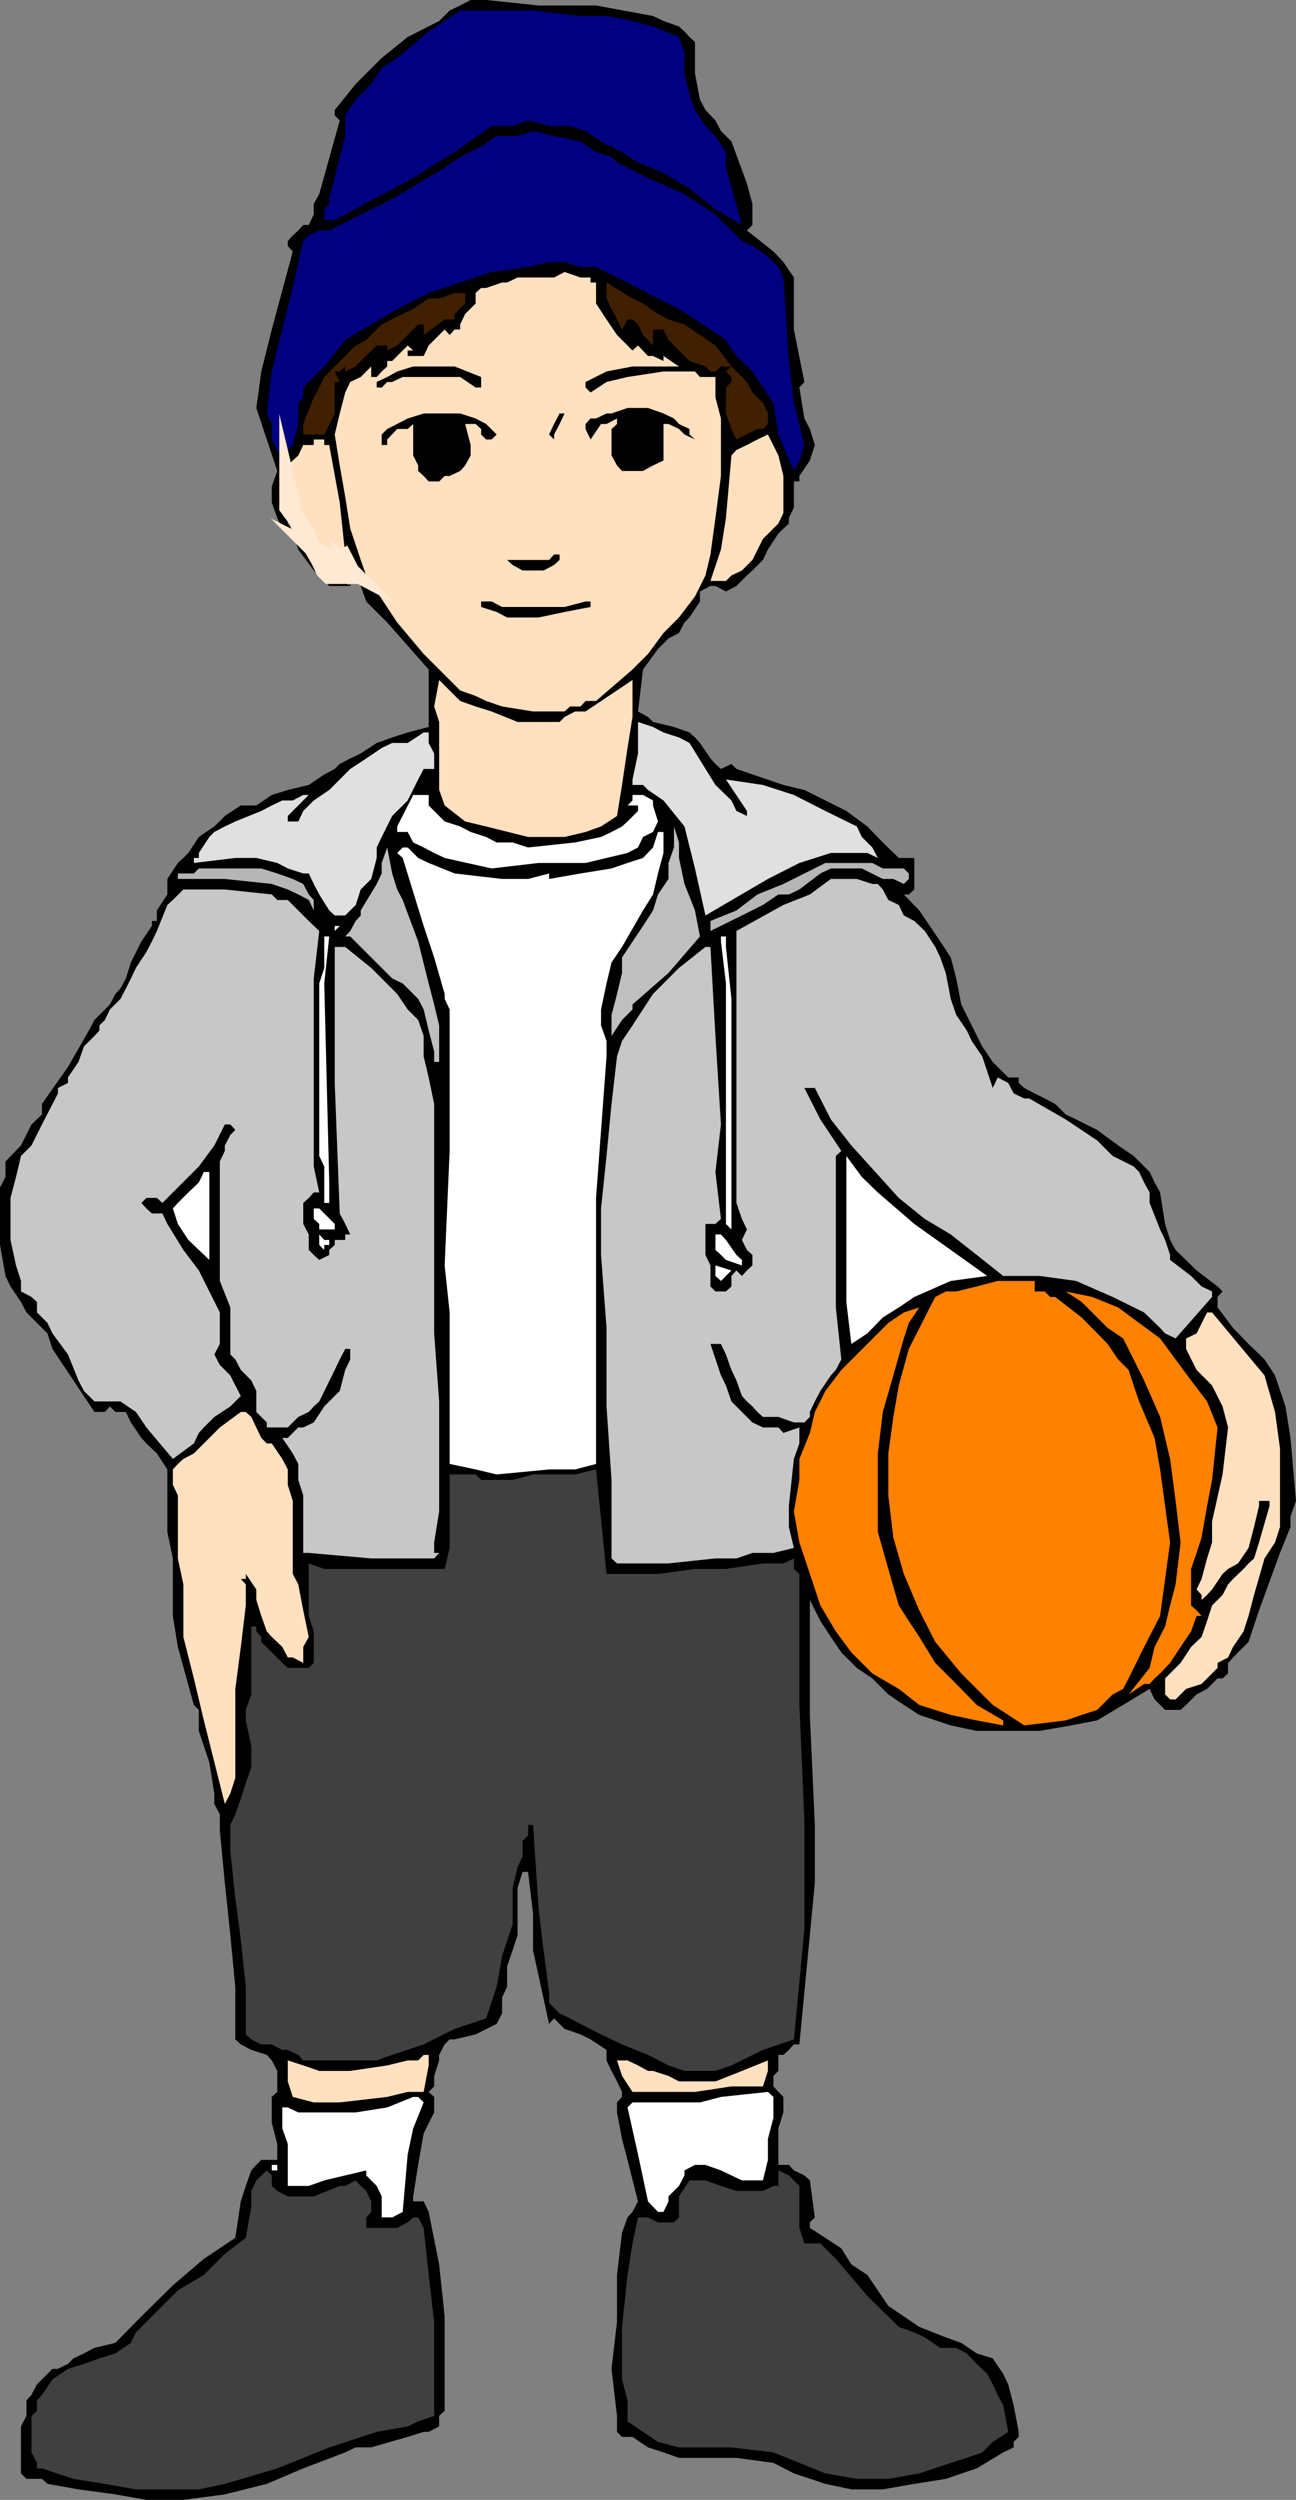
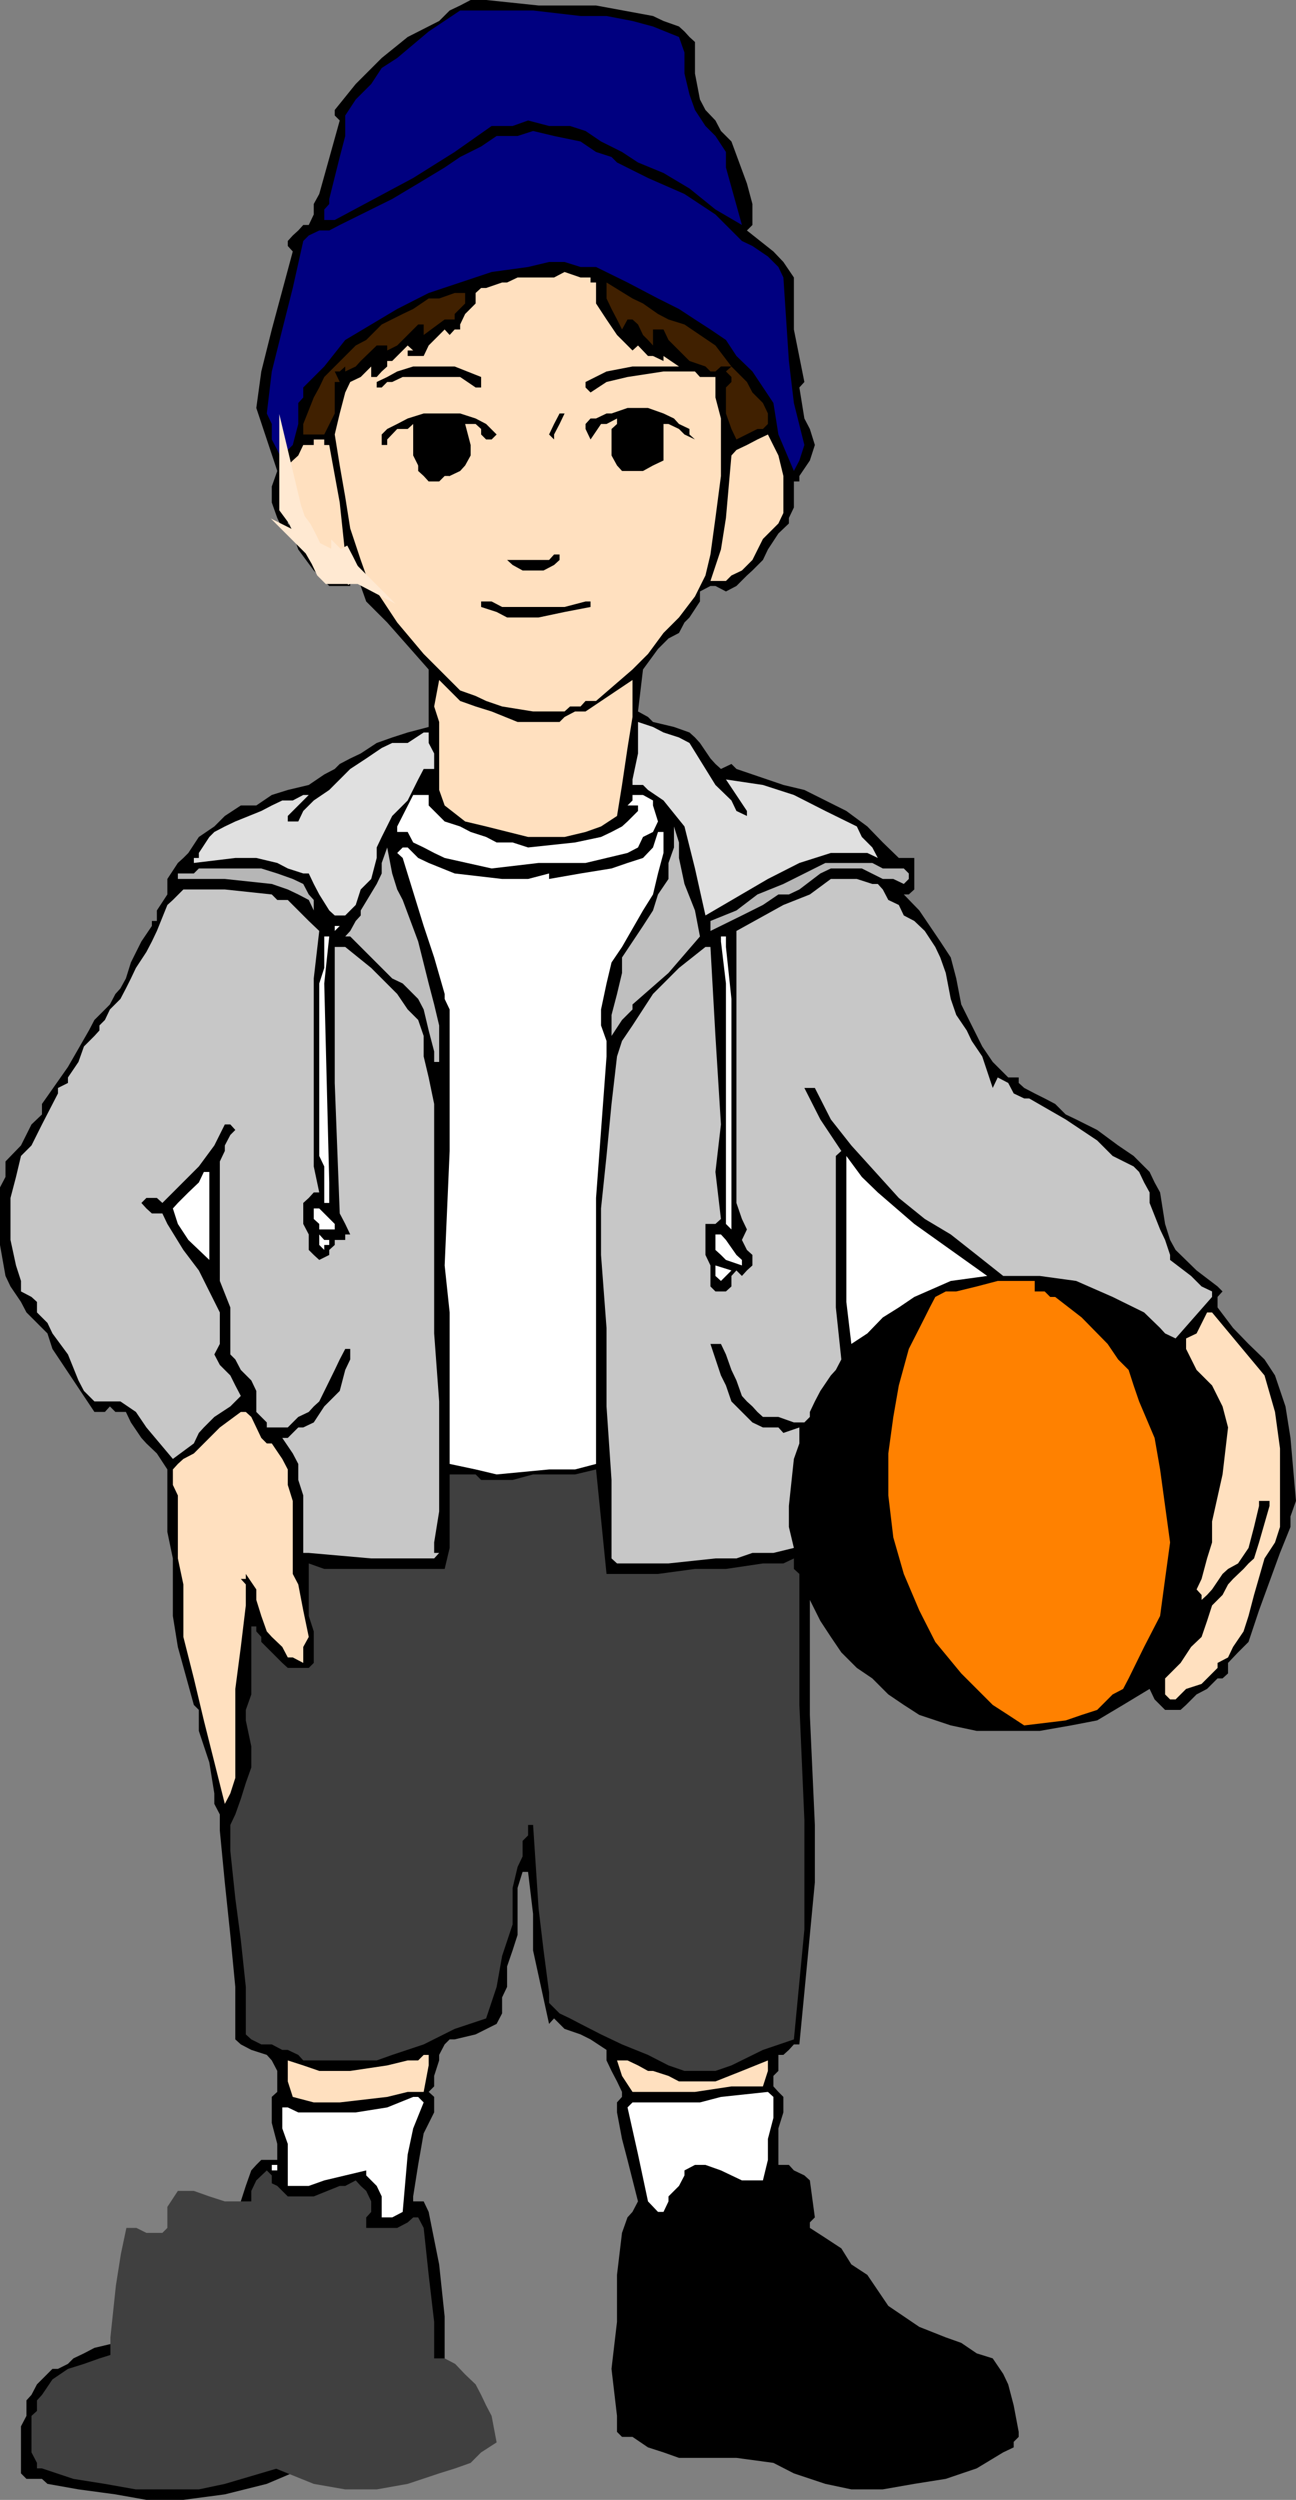
<svg xmlns="http://www.w3.org/2000/svg" height="480" viewBox="0 0 186.768 360" width="249.024">
  <rect x="0" y="0" width="186.768" height="360" fill="#808080" stroke="none" />
  <path style="fill:#ffe0bf" d="M258.542 311c0 5.329-3.024 10.585-6.048 10.585-3.744 0-6.768-5.256-6.768-10.584 0-5.976 3.024-11.304 6.768-11.304 3.024 0 6.048 5.328 6.048 11.304z" transform="translate(-204.254 -240.945)" />
  <path style="fill:#000" d="m298.358 243.249 1.512.72 2.232.792.792.72.72.792.792.72v4.536l.72 3.744.792 1.512 1.44 1.512.792 1.512 1.512 1.512 2.232 6.048.792 2.952v3.024l-.792.792 3.816 3.024 1.44 1.512 1.512 2.232v7.488l1.512 7.56-.72.792.72 4.464.792 1.512.72 2.304-.72 2.232-1.512 2.232v.792h-.792v3.744l-.72 1.512v.792l-1.512 1.44-1.512 2.304-.72 1.512-1.512 1.512-.792.72-1.512 1.512-1.512.792-1.512-.792h-.72l-1.512.792v1.44l-1.512 2.304-.72.72-.792 1.512-1.512.792-1.512 1.512-2.16 2.952-.72 6.048 1.44.792.72.72 3.024.72 2.232.792.792.72.72.792 1.512 2.232.72.792.792.72 1.512-.72.72.72 6.768 2.304 3.024.72 3.024 1.512 3.024 1.512 3.024 2.232 2.232 2.304 2.304 2.232h2.232v4.536l-.792.72h-.72l2.232 2.304 1.512 2.232 1.512 2.232 1.512 2.304.792 3.024.72 3.744 1.512 3.024 1.512 3.024 1.512 2.232.72.72.792.792.72.72h1.512v.792l.792.72 1.512.792 1.44.72 1.512.792 1.512 1.512 1.512.72 3.024 1.512 3.024 2.232 2.232 1.512 1.512 1.512.792.792.72 1.512.792 1.44.72 4.536.72 2.304.792 1.44 3.024 2.952 3.024 2.304.72.72-.72.792v1.512l2.232 2.952 2.232 2.304 2.304 2.232 1.512 2.304 1.512 4.464.72 4.536.792 9.072-.792 2.232v1.512l-1.512 3.744-3.024 8.28-1.512 4.536-1.512 1.512-1.44 1.512v1.512l-.792.72h-.72l-.792.792-.72.72-1.512.792-1.512 1.512-.792.72h-2.232l-.72-.72-.792-.792-.72-1.512-3.816 2.304-3.744 2.232-3.744.72-4.536.792h-9.072l-3.744-.792-4.536-1.512-2.232-1.44-2.232-1.512-2.304-2.304-2.232-1.512-2.232-2.232-1.512-2.232-1.512-2.304-1.512-3.024v16.56l.72 15.84v8.28l-.72 7.56-.792 8.28-.72 7.488h-.792l-.72.792-.792.72h-.72v2.304l-.72.72v1.512l.72.792.72.72v2.232l-.72 2.304v5.256h1.512l.72.792 1.512.72.792.72.72 5.328-.72.72v.792l2.232 1.44 2.304 1.512 1.44 2.304 2.304 1.512 1.512 2.232 1.512 2.232 2.232 1.512 2.232 1.512 3.816 1.512 2.232.792 2.232 1.512 2.304.72 1.512 2.232.72 1.512.792 3.024.72 3.816v.72l-.72.72v.792l-1.512.72-3.816 2.304-4.464 1.512-4.536.72-4.536.792h-4.536l-3.744-.792-4.536-1.512-2.952-1.512-5.328-.72h-8.28l-2.232-.792-2.232-.72-2.232-1.512h-1.512l-.72-.72v-2.304l-.792-6.768.792-6.768v-6.768l.72-6.048.792-2.232.72-.792.792-1.512-1.512-5.976-.792-3.024-.72-3.816v-1.44l.72-.792v-.72l-.72-1.512-.792-1.512-.72-1.512v-1.512l-2.304-1.512-1.44-.72-2.304-.792-1.512-1.512-.72.792-2.304-10.584v-5.256l-.72-6.048h-.792l-.72 2.304v6.768l-.72 2.232-.792 2.304v2.952l-.72 1.512v2.304l-.792 1.512-3.024 1.512-3.024.72h-.72l-.72.72-.792 1.512v.792l-.72 2.232v1.512l-.792.792.792.72v2.232l-1.512 3.024-.792 4.536-.72 4.536v.72h1.512l.72 1.512 1.512 7.56.792 7.488v13.608l-.792.72v1.512l-1.512.792h-.72l-2.304.72-5.256 1.512h-2.232l-1.512.72-6.048 2.304-5.256 2.232-6.048 1.512-5.976.792h-5.328l-4.464-.792-5.328-.72-4.464-.792-.792-.72h-2.232l-.792-.792v-6.768l.792-1.512v-2.232l.72-.792.792-1.512 1.512-1.512.72-.72h.792l1.44-.72.792-.792 1.512-.72 1.512-.792 3.024-.72 3.744-3.816 4.536-4.464 4.464-3.816 4.536-3.024.792-5.256.72-2.232.792-2.232.72-.792.72-.72h2.304v-2.305l-.792-3.024v-3.744l.792-.72v-3.024l-.792-1.512-.72-.792-2.232-.72-1.512-.792-.792-.72v-7.56l-.72-7.488-.792-7.56-.72-7.488v-2.303l-.792-1.512v-1.512l-.72-4.464-1.512-4.536v-3.024l-.72-.72-2.304-8.352-.72-4.464v-8.28l-.792-3.816v-9l-1.512-2.304-1.512-1.44-.72-.792-1.512-2.232-.72-1.512h-1.512l-.792-.792-.72.792h-1.512l-3.024-4.536-3.024-4.536-.72-2.232-1.512-1.512-1.512-1.512-.792-1.512-1.512-2.232-.72-1.512-.792-4.464v-8.28l.792-1.512V408.2l2.232-2.304 1.512-3.024 1.512-1.44v-1.512l3.744-5.328 3.024-5.256.792-1.512.72-.72 1.512-1.512.792-1.512.72-.792.792-1.44.72-2.304 1.512-3.024 1.512-2.232v-.72h.72v-1.512l1.512-2.304v-2.232l1.512-2.304.792-.72.72-.72 1.512-2.304 2.232-1.512 1.512-1.512 2.304-1.512h2.232l2.232-1.512 2.304-.72 3.024-.72 2.232-1.512 1.512-.792.72-.72 1.512-.792 1.512-.72 2.304-1.512 2.232-.792 2.232-.72 3.024-.792v-8.28l-5.976-6.768-1.512-1.512-1.512-1.512-.792-2.232-.72-2.232-1.512-2.304-.792-7.488-1.512-8.28h-.72v-.792h-1.512v.792h-1.512l-.72 1.512-.792.72-.72.72v1.512l-.792 2.304v2.232l.792 1.512v.792l2.232 2.232.792 2.232 1.512 2.304 1.44.72.792.792h2.232v.72h-3.024l-.72-.72-1.512-1.512-2.232-3.024-.792-2.304-1.512-.72-.72-1.512-.792-2.232V311l.792-2.232-1.512-4.536-1.512-4.536.72-5.256 1.512-6.048 3.024-11.232-.72-.792v-.72l.72-.792.792-.72.72-.792h.792l.72-1.512v-1.512l.792-1.44 2.952-10.584-.72-.72v-.792l3.024-3.744 3.744-3.744 3.744-3.024 4.536-2.304 1.512-1.512 1.512-.72 1.512-.792h2.232l7.56.792h8.28z" transform="translate(-204.254 -240.945)" />
  <path style="fill:navy" d="M274.31 242.457h6.768l6.84.792h3.744l3.744.72 2.952.792 3.744 1.512.792 2.232v3.024l.72 3.024.792 2.232 1.512 2.304 1.44 1.44 1.512 2.304v2.232l2.304 8.28-3.816-2.232-3.744-3.024-3.744-2.232-3.672-1.512-2.304-1.512-3.024-1.512-2.232-1.512-2.232-.72h-3.024l-3.024-.792-2.232.792h-3.024l-5.328 3.744-5.976 3.744-11.304 6.048h-1.512v-1.512l.72-.792v-.72l1.512-6.048.792-3.024v-2.952l1.512-2.304 2.232-2.232 1.512-2.304 2.232-1.44 4.536-3.816 4.536-3.024h2.232z" transform="translate(-204.254 -240.945)" />
  <path style="fill:navy" d="m292.382 263.553.792.792 4.464 2.232 5.256 2.304 4.464 2.952 3.816 3.816 1.512.72 2.232 1.512 1.512 1.512.72 1.512.792 12.024.72 6.048 1.512 6.048-.72 2.232-.792 1.512-2.232-5.256-.72-4.536-3.024-4.536-2.304-2.232-1.512-2.304-2.232-1.512-2.232-1.44-2.304-1.512-3.024-1.512-4.392-2.304-4.536-2.232h-2.232l-2.304-.72h-2.232l-3.024.72-5.256.72-4.536 1.512-4.536 1.512-4.536 2.304-3.744 2.232-3.744 2.232-3.024 3.816-3.024 3.024v1.44l-.72.792V302l-.792 3.024-.72.72-.792 1.512-.72-1.512-.792-1.512V302l-.72-1.512.72-6.048 1.512-6.048 1.512-5.976 1.512-6.768.792-.792 1.512-.72h1.44l1.512-.792 7.56-3.744 3.744-2.232 3.816-2.304 2.232-1.512 3.024-1.512 2.232-1.512h3.024l2.232-.72 3.024.72 3.816.792 2.232 1.512z" transform="translate(-204.254 -240.945)" />
  <path style="fill:#ffe0bf" d="M290.15 281.625v3.024l1.512 2.304 1.512 2.232 2.232 2.232.792-.72 1.44 1.512h.72l1.512.72v-.72l2.232 1.512h-6.696l-3.744.72-3.024 1.512v.792l.72.72 2.304-1.512 3.024-.72 5.184-.792h4.536l.72.792h2.232v2.952l.792 3.024v8.28l-.792 6.048-.72 5.256-.72 3.024-1.512 3.024-2.304 3.024-2.232 2.232-2.232 3.024-2.232 2.232-5.256 4.536h-1.512l-.72.792h-1.512l-.792.72h-4.536l-4.464-.72-2.304-.792-1.512-.72-2.232-.792-1.512-1.512-3.744-3.744-3.816-4.536-2.952-4.464-1.512-2.304-.792-2.232-1.512-4.536-.72-4.536-.792-4.536-.72-4.464.72-3.024.792-3.024.72-1.512 1.512-.72.792-.792.72-.72v1.512h.792l.72-.792.792-.72v-.792h.72l.72-.72.792-.792.72-.72.792.72h-.792v.792h2.304l.72-1.512.792-.792 1.512-1.512.72.792.72-.792h.792v-.72l.72-1.512 1.512-1.512v-1.512l.792-.72h.72l2.304-.792h.72l1.512-.72h5.256l1.512-.792 2.304.792h1.44v.72z" transform="translate(-204.254 -240.945)" />
  <path style="fill:#402000" d="m299.078 286.16 1.512.793 2.304.72 4.464 3.024 2.304 3.024 2.232 2.232.792 1.512 1.512 1.512.72 1.512V302l-.72.72h-.792l-3.024 1.512-.72-1.512-.792-2.232v-3.744l.792-.792v-.72l-.792-.792.792-.72h-1.512l-.792.72h-.72l-.72-.72-2.304-.792-1.512-1.512-1.512-1.512-.72-1.512h-1.512v2.305l-.72-.792-.72-.72-.72-1.512-.792-.72h-.72l-.792 1.44-.72-1.44-.792-1.512-.72-1.512v-2.304l3.744 2.304 1.512.72zm-27.792-1.511-1.512 1.512v.792h-1.44l-3.024 2.232v-1.512h-.792l-.72.72-1.512 1.512-.792.792-1.44.72v-.72h-1.512l-2.304 2.232-.72.792-1.512.72v-.72l-.792.72h-.72l.72 1.512h-.72v4.536l-1.512 3.024h-3.024V302l1.512-3.816.792-1.44.72-1.512 1.512-1.512 1.512-1.512 1.512-1.512 1.512-.792 2.232-2.232 3.024-1.512 1.512-.72 2.232-1.512h1.512l2.232-.792h1.512z" transform="translate(-204.254 -240.945)" />
  <path style="fill:#000" d="M273.59 295.233v1.512h-.792l-2.232-1.512h-8.28l-1.512.72h-.72l-.792.792h-.72v-.792l1.512-.72 1.44-.792 2.304-.72h5.976zm30.816 9-1.512-.72-.792-.792-1.512-.72h-.72v5.256l-1.512.72-1.44.792h-3.024l-.72-.792-.792-1.44v-3.816l.792-.72v-.792l-1.512.792h-.792l-1.512 2.232-.72-1.512V302l.72-.792h.792l1.512-.72h.72l2.304-.792h2.952l2.232.792 1.512.72.72.792 1.512.72v.792zm-28.584-.72-.72.72h-.792l-.72-.72v-.792l-.792-.72h-1.512l.792 3.024v1.512l-.792 1.44-.72.792-1.512.72h-.72l-.792.792h-1.512l-.72-.792-.792-.72v-.792l-.72-1.44V302l-.792.72h-1.512l-1.44 1.512v.792h-.792v-1.512l.792-.792 1.44-.72 1.512-.792 2.304-.72h5.256l2.232.72 1.512.792zm9.792-3.024-.72 1.512-.792 1.512v.72l-.72-.72.72-1.512.792-1.512z" transform="translate(-204.254 -240.945)" />
  <path style="fill:#000" d="m270.566 302.72.72.793v3.744l-.72.72-1.512 1.512-3.024-.72-.72-.792h-.792v-4.464l.792-.792.72-1.512h3.744V302zm28.512 0v3.026l-.72.792-.72.72v.72h-2.952l-.792-.72-.72-.72v-3.024l.72-1.512.792-.792h3.672v.79z" transform="translate(-204.254 -240.945)" />
  <path style="fill:#ffe0bf" d="m314.918 303.513 1.512 3.024.72 2.952v5.328l-.72 1.512-2.232 2.232-1.512 3.024-1.512 1.512-1.512.72-.792.792h-2.232l1.512-4.536.72-4.536.792-9 .72-.792 1.512-.72 1.512-.792z" transform="translate(-204.254 -240.945)" />
  <path style="fill:#000" d="M284.102 320.793h.792v.792l-.792.72-1.512.792h-3.024l-1.44-.792-.792-.72h6.048zm5.256 7.56-3.744.72-3.744.792h-4.536l-1.512-.792-2.232-.72v-.792h1.512l1.512.792h9l3.024-.792h.72z" transform="translate(-204.254 -240.945)" />
  <path style="fill:#ffe0bf" d="M295.406 338.865v5.328l-.72 4.464-.792 5.328-.72 4.464-2.304 1.512-2.232.792-3.024.72h-5.256l-6.048-1.512-3.024-.72-2.952-2.304-.792-2.232v-9.792l-.72-2.232.72-3.816 1.512 1.512 1.512 1.512 2.232.792 2.304.72 3.744 1.512h6.048l.72-.72 1.512-.792h1.512z" transform="translate(-204.254 -240.945)" />
  <path style="fill:#e0e0e0" d="m303.614 347.937 3.744 6.048 2.304 2.232.72 1.512 1.512.72v-.72l-3.024-4.536 5.328.792 4.464 1.44 4.536 2.304 4.536 2.232.72 1.512.792.792.72.72.792 1.512-1.512-.72h-5.256l-4.536 1.44-4.536 2.304-9 5.256-1.512-6.768-1.512-6.048-3.024-3.744-2.232-1.512-.72-.72h-1.512v-.792l.792-3.744v-4.536l2.16.72 1.512.792 2.232.72zm-37.584 0 .792 1.512v2.232h-1.512l-.792 1.512-1.512 3.024-2.232 2.232-1.512 3.024-.72 1.512v1.512l-.792 3.024-1.512 1.512-.72 2.232-1.512 1.512h-1.512l-.792-.72-1.44-2.304-.792-1.512-.72-1.512h-.792l-2.232-.72-1.512-.792-3.024-.72h-3.024l-5.976.72v-.72h.72v-.72l1.512-2.304.72-.72 1.512-.792 1.512-.72 3.744-1.512 1.512-.792 1.512-.72h1.512l1.512-.792h.792l-.792.792-.72.72-1.512 1.512v.792h1.512l.72-1.512.792-.792.72-.72 2.232-1.512 1.512-1.512 1.512-1.512 2.304-1.512 2.232-1.512 1.512-.72h2.232l2.304-1.512h.72v.72z" transform="translate(-204.254 -240.945)" />
  <path style="fill:#fff" d="M266.822 355.425v-.72zm-.792 0v1.512l.792.792.72.72.792.792 2.232.72 1.512.792 2.232.72 1.512.792h2.304l2.232.72 6.768-.72 3.744-.792 1.512-.72 1.512-.792.792-.72 1.512-1.512v-.792h-1.512l.72-.72v-.792h1.512l1.44.792v.72l.72 2.304-.72 1.512-1.44.72-.72 1.512-1.512.792-3.024.72-3.024.72h-6.768l-6.768.792-6.768-1.512-1.512-.72-1.512-.792-1.512-.72-.792-1.512h-1.512v-.792l2.304-4.536h1.512z" transform="translate(-204.254 -240.945)" />
  <path style="fill:#bfbfbf" d="m302.894 368.24 1.512 3.817.72 3.744-4.536 5.256-5.184 4.536v.72l-1.512 1.512-1.512 2.304v-3.024l.792-3.024.72-3.024v-2.232l3.024-4.536 1.44-2.232.72-2.304 1.512-2.232v-2.304l.792-2.232v-3.024l.72 2.304v2.232z" transform="translate(-204.254 -240.945)" />
  <path style="fill:#fff" d="M299.87 360.753v3.024l-.792 2.952-.72 3.024-1.44 2.304-3.024 5.256-1.512 2.232-.72 3.024-.792 3.744v2.304l.792 2.232v2.232l-1.512 20.376v38.304l-3.024.792h-3.744l-7.56.72-3.024-.72-3.744-.792v-21.816l-.72-6.768.72-16.488v-20.376l-.72-1.512v-.72l-1.512-5.256-1.512-4.536-3.024-9.792-.792-.72.792-.792h.72l1.512 1.512 1.512.72 3.744 1.512 6.84.792h3.744l3.024-.792v.792l4.536-.792 4.464-.72 2.304-.792 2.232-.72 1.44-1.512.72-2.232z" transform="translate(-204.254 -240.945)" />
  <path style="fill:#bfbfbf" d="m262.286 370.545 2.232 5.976 1.512 6.048.792 3.024.72 3.024v5.976-.72h-.72v-1.512l-.792-3.024-.72-3.024-.792-1.512-1.512-1.512-.72-.72-1.512-.72-1.512-1.512-1.512-1.512-1.512-1.512-1.512-1.512h-.72l.72-.792.792-1.44.72-.792v-.72l2.304-3.816.72-1.512v-1.512l.792-2.232.72 3.744.72 2.304z" transform="translate(-204.254 -240.945)" />
  <path style="fill:#b6b6b6" d="m334.502 366.009.72.72v.792l-.72.72-1.512-.72h-1.512l-3.024-1.512h-4.464l-1.512.72-3.024 2.304-1.512.72h-1.512l-2.232 1.512-3.024 1.512-4.536 2.232v-1.44l3.744-1.512 3.024-2.304 3.744-1.512 3.024-1.512 3.024-1.512h6.768l1.512.792h1.512zm-85.032 6.048-.72-1.512-1.512-.792-1.512-.72-2.304-.792-6.768-.72h-6.768v-.792h2.304l.72-.72h9l2.304.72 2.232.792 1.512.72.792 1.512.72.792z" transform="translate(-204.254 -240.945)" />
  <path style="fill:#c7c7c7" d="m331.478 369.033.792 1.512 1.512.72.72 1.512 1.512.792 1.512 1.44 1.512 2.304.72 1.512.792 2.232.72 3.744.792 2.304 1.512 2.232.72 1.512 1.512 2.232 1.512 4.536.72-1.512 1.512.792.792 1.512 1.512.72h.72l5.256 3.024 4.536 3.024 2.232 2.232 3.024 1.512.792.792.72 1.512.792 1.44v1.512l1.512 3.816.72 1.512.72 2.16v.72l3.024 2.304 1.512 1.512 1.512.72v.792l-5.256 5.976-1.512-.72-.72-.792-2.304-2.232-4.536-2.232-5.256-2.304-5.256-.72h-5.256l-3.816-3.024-3.744-2.952-3.744-2.232-3.744-3.024-6.84-7.56-2.952-3.744-2.304-4.536h-1.512l2.304 4.536 3.024 4.536-.792.72v21.816l.792 7.488-.792 1.512-.72.792-1.512 2.232-.792 1.512-.72 1.512v.72l-.792.792h-1.512l-2.232-.792h-2.232l-.792-.72-.72-.792-.792-.72-.72-.792-.792-2.232-.72-1.512-.792-2.232-.72-1.512h-1.512l1.512 4.536.72 1.44.792 2.304 1.512 1.512 1.512 1.512 1.512.72h2.232l.72.792 2.304-.792v2.304l-.792 2.232-.72 6.768v3.024l.72 3.024-2.952.72h-3.024l-2.304.792h-3.024l-6.768.72h-7.416l-.792-.72v-11.304l-.72-10.584v-11.304l-.792-10.512v-6.696l.792-7.56.72-7.488.792-6.84.72-2.232 1.512-2.232 2.952-4.536 3.744-3.744 3.816-3.024h.72l.72 12.816.792 12.744-.792 6.84.792 6.768-.792.72h-1.44v4.464l.72 1.512v3.024l.72.72h1.512l.792-.72v-1.512l.72-.792.792.792.72-.792.792-.72v-1.512l-.792-.72-.72-1.44.72-1.512-.72-1.512-.792-2.304v-39.168l6.768-3.744 3.816-1.512 3.024-2.232h3.744l2.232.72h.792zm-87.264 1.512h1.512l1.512 1.512 1.512 1.512 1.512 1.44-.792 6.84v27.071l.792 3.744h-.792l-.72.792-.792.72v3.024l.792 1.512v2.232l.72.72.792.72 1.44-.72v-.72l.792-.72v-.72h1.512v-.792h.72l-.72-1.512-.792-1.512-.72-18.792v-19.584h1.512l3.744 3.024 3.744 3.744 1.512 2.232 1.512 1.512.792 2.304v2.952l.72 3.024.792 3.816v33.048l.72 9.792v15.84l-.72 4.464v1.512h.72l-.72.792h-9.072l-9-.792h-.792v-8.28l-.72-2.232v-2.304l-.792-1.512-1.512-2.232h.792l1.512-1.512h.72l1.512-.72 1.512-2.304 2.232-2.232.792-3.024.72-1.512V435.2h-.72l-.792 1.512-.72 1.512-2.232 4.536-.792.72-.72.792-1.512.72-.792.792-.72.72h-3.024v-.72l-1.512-1.512v-3.024l-.72-1.512-1.512-1.512-.792-1.512-.72-.72v-6.767l-1.512-3.816V408.2l.72-1.512v-.792l.792-1.512.72-.72-.72-.792h-.792l-1.512 3.024-2.232 3.024-4.536 4.536-.72.72-.792-.72h-1.512l-.72.72.72.792.792.72h1.512l.72 1.512 2.304 3.744 2.232 2.952 1.512 3.024 1.512 3.024v4.536l-.792 1.512.792 1.512 1.512 1.512.72 1.44.792 1.512-.792.792-.72.72-2.304 1.512-1.512 1.512-.72.792-.72 1.512-3.024 2.232-3.816-4.536-1.512-2.232-2.232-1.512h-3.744l-1.512-1.512-.792-1.512-1.512-3.744-2.232-3.024-.72-1.512-1.512-1.512v-1.512l-.792-.72-1.512-.792v-1.512l-.72-2.232-.792-3.672v-6.048l.792-3.024.72-3.024 1.512-1.512 1.512-3.024 2.304-4.464v-.792l1.44-.72v-.792l1.512-2.232.792-2.232 1.512-1.512.72-.792v-.72l.792-.792.72-1.512 1.512-1.512.792-1.512.72-1.44.72-1.512 1.512-2.304.792-1.512.72-1.512 1.512-3.744.792-.72 1.512-1.512h5.976l6.768.72z" transform="translate(-204.254 -240.945)" />
  <path style="fill:#fff" d="m250.982 373.569-.72-.792zm2.232.72-.72.72v-.72h-.792.792zm-1.512 1.511-.72 6.769.72 28.656v2.952h-.72v-5.256l-.72-1.512v-24.84l.72-2.232V375.8zm57.168 1.513.792 7.488v33.192l-.792-.792v-34.632l-.72-6.048v-.72h.72zm37.656 47.376-5.256.72-5.256 2.304-2.232 1.512-2.304 1.44-2.232 2.304-2.304 1.512-.72-6.048v-21.024l2.232 3.024 2.304 2.232 5.256 4.536 5.256 3.744zm-112.104-14.976v12.672l-3.024-2.88-1.512-2.304-.72-2.232.72-.792 1.512-1.512 1.512-1.44.72-1.512zm18.072 7.487v.793h-2.232v-.792l-.792-.72v-1.512h.792l.72.72zm57.888 4.465.792.72v.792l-2.304-.792-.72-.72-.792-.72v-2.232h.792l.72.792zm-58.68-1.44h-.72v.72l-.72-.72v-1.512l.72.792h.72zm57.96 3.672-.792.792-.72.72-.792-.72v-1.512z" transform="translate(-204.254 -240.945)" />
  <path style="fill:#ff8100" d="M353.366 425.409v1.512h1.44l.792.792h.72l3.816 2.952 3.744 3.816 1.512 2.232 1.512 1.512.72 2.232.792 2.304 2.232 5.256.792 4.536.72 5.256.72 5.256-.72 5.256-.72 5.328-2.304 4.464-2.232 4.536-.792 1.512-1.512.792-.72.72-1.512 1.512-2.232.72-2.304.792-5.976.72-2.304-1.512-2.232-1.44-2.304-2.304-2.232-2.232-3.744-4.536-2.304-4.536-2.232-5.256-1.512-5.256-.72-6.048v-6.048l.72-5.256.792-4.536 1.44-5.256 2.304-4.536.72-1.44.792-1.512 1.512-.792h1.512l2.952-.72 3.024-.792z" transform="translate(-204.254 -240.945)" />
-   <path style="fill:#ff8100" d="m379.718 446.505-.792 7.56-.72 3.744-.792 4.536-.72 2.232-.792 2.304v5.256l.792.72.72.792h-.72l-.792 2.232-1.512 2.232-1.512 2.304-1.44 1.512-.792.72-.72.792h-.792l-2.232 1.512 3.024-3.816.72-3.024 1.512-2.952.72-3.024.792-3.024.72-6.048-.72-5.976-.792-6.048-1.44-6.048-2.304-5.256-3.024-6.048-2.232-1.512-2.232-2.232-1.512-1.512-2.304-1.512 3.816.792 3.744 1.512 3.024 2.232 3.024 2.232 2.232 3.024 2.232 3.024 2.304 3.024zm-45.216-12.816-1.512 5.328-1.512 5.256-.72 5.976v11.304l1.512 5.328 1.512 5.256 1.44 2.232 1.512 2.304 2.304 3.744 3.024 3.024 2.952 3.024 3.816 2.232v.72l-3.816-.72-3.744-.792-4.536-1.44-2.952-2.304-3.816-2.232-3.024-3.024-2.232-3.024-2.232-3.744-1.512-4.536-1.512-4.536-.792-4.464.792-4.536v-3.024l1.512-3.744.72-3.024 1.512-3.024 2.304-3.024 2.232-2.232 4.536-4.536 2.232-1.512 2.232-.72-1.512 2.232z" transform="translate(-204.254 -240.945)" />
  <path style="fill:#ffe0bf" d="m386.486 439.017 1.512 5.256.72 5.256v11.304l-.72 2.232-1.512 2.304-1.512 5.256-.792 3.024-.72 2.232-1.512 2.232-.72 1.512-1.512.792v.72l-.792.792-1.512 1.512-2.232.72-1.512 1.512h-.792l-.72-.72v-2.304l2.232-2.232 1.512-2.304 1.512-1.44.792-2.304.72-2.232.792-.792.72-.72.792-1.512.72-.792 1.512-1.44.72-.792.792-.72.72-2.304 1.512-5.256v-.72h-1.512v.72l-.72 3.024-.792 3.024-1.512 2.232-1.44.792-.792.72-1.512 2.232-.72.792-.792.72v-.72l-.72-.792.72-1.512.792-2.952.72-2.304v-3.024l1.512-6.768.792-6.768-.792-3.024-1.512-3.024-2.232-2.232-1.512-3.024v-1.512l1.512-.72 1.512-3.024h.72zm-143.064 9.792 1.512 2.232.792 1.512v2.232l.72 2.304V467.6l.792 1.512.72 3.744.792 3.816-.792 1.44v2.304l-1.512-.792h-.72l-.792-1.512-1.512-1.44-.72-.792-.792-2.232-.72-2.304v-1.512l-1.512-2.232v.72h-.72l.72.792v3.024l-.72 5.976-.792 6.048v12.816l-.72 2.232-.792 1.512-3.024-12.024-1.44-6.048-1.512-5.976v-7.559l-.792-3.744v-9.072l-.72-1.512v-2.232l.72-.792.792-.72 1.512-.792.72-.72.72-.72 1.512-1.512.792-.792 3.024-2.232h.72l.792.72.72 1.512.72 1.512.792.792z" transform="translate(-204.254 -240.945)" />
  <path style="fill:#404040" d="m278.126 454.065 2.952-.792h6.048l3.024-.72 1.512 15.048h7.416l5.328-.72h4.464l5.328-.792h2.952l1.512-.72v1.512l.792.72v18.864l.72 16.56v15.768l-.72 7.56-.792 8.28-4.464 1.512-4.536 2.232-2.304.792h-4.464l-2.304-.792-2.952-1.512-3.744-1.512-3.024-1.44-2.952-1.512-1.512-.792-1.512-.72-1.512-1.512v-1.512l-.792-6.048-.72-6.048-.792-12.024h-.72v1.512l-.792.792v2.232l-.72 1.512-.72 3.024v5.256l-1.512 4.536-.792 4.464-1.512 4.536-4.536 1.512-4.464 2.232-4.536 1.512-2.232.792h-10.584l-.72-.792-1.512-.72h-.792l-1.512-.792h-1.512l-1.44-.72-.792-.72v-6.84l-.72-6.768-.792-5.976-.72-6.84v-3.744l.72-1.512.792-2.232.72-2.304.792-2.232v-3.024l-.792-3.744v-1.512l.792-2.232v-9.793h.72v.72l.72.792v.72l1.512 1.512 1.512 1.512.792.72h3.024l.72-.72v-4.536l-.72-2.232v-7.559l2.232.792h17.352l.72-3.024v-10.584h3.744l.792.792h2.232z" transform="translate(-204.254 -240.945)" />
  <path style="fill:#ffe0bf" d="m266.03 538.377-.72 3.816h-2.304l-2.952.72-6.84.792h-3.744l-3.024-.792-.72-2.232v-3.024l2.232.72 2.304.792h4.464l5.328-.792 2.952-.72h1.512l.792-.792h.72v.792zm34.56 1.512 1.512.792h5.256l3.816-1.512 3.744-1.512v1.512l-.72 2.232h-4.536l-5.256.792h-9l-1.512-2.304-.72-2.232h1.512l1.512.72 1.44.792h.72z" transform="translate(-204.254 -240.945)" />
  <path style="fill:#fff" d="M315.71 542.913v3.024l-.792 3.024v3.024l-.72 2.952h-3.024l-3.024-1.44-2.232-.792h-1.512l-1.512.792v.72l-.792 1.512-.72.72-.792.792v.72l-.72 1.512h-.792l-1.44-1.512-1.44-6.768-1.512-6.768.72-.72h9.72l3.024-.792 6.768-.72zm-50.4.792-1.512 3.744-.792 3.744-.72 8.28-1.512.792h-1.512v-3.024l-.72-1.512-.792-.792-.72-.72v-.72l-3.024.72-3.024.72-2.232.792h-3.024v-6.048l-.792-2.232v-3.024h.792l1.512.72h8.28l4.536-.72 3.744-1.512h.72zm-21.096 9v.792h-.792v-.792z" transform="translate(-204.254 -240.945)" />
-   <path style="fill:#404040" d="M245.726 557.24h3.744l3.744-1.511h.792l1.512-.792.72.792.792.72.72 1.512v1.512l-.72.792v1.512h4.464l1.512-.792.792-.72h.72l.792 1.512.72 6.768.792 6.768v13.536l-2.304.792-1.512.72-4.464.792-6.84 2.232-7.488 3.024-7.56 2.232-3.744.792h-9.072l-4.464-.792-4.536-.72-4.536-1.512h-.72v-.792l-.792-1.512v-5.256l.792-.72v-1.512l.72-.792 1.512-2.232 2.232-1.512 2.304-.72 2.232-.792 2.304-.72 2.232-1.512.72-1.512 1.512-1.512 1.512-1.512 3.024-3.024 3.744-2.232 3.024-3.024 3.024-2.304.792-4.464v-2.304l.72-1.512 1.512-1.44.72.72v1.512l.792.72zm73.728-1.511v6.048l.72 2.232h2.304l2.232 2.232 4.536 5.328 4.536 4.464 2.232.792 1.512.72 2.232 1.512h2.304l1.512.792 1.44 1.512 1.512 1.44.792 1.512.72 1.512.792 1.512.72 3.816-2.232 1.44-1.512 1.512-2.232.792-2.304.72-4.536 1.512-4.464.792h-4.536l-4.536-.792-3.744-1.512-3.744-1.512-6.048-.72h-7.56l-3.024-.792-2.16-1.44-2.232-1.512v-3.024l-.792-3.024v-7.56l.792-7.488.72-4.536.792-3.744h1.44l1.44.72h2.304l.72-.72v-3.024l1.512-2.304h2.304l2.232.792 2.232.72h3.816l1.512-.72h.72v-2.232l1.512.72.72.72z" transform="translate(-204.254 -240.945)" />
+   <path style="fill:#404040" d="M245.726 557.24h3.744l3.744-1.511h.792l1.512-.792.72.792.792.72.72 1.512v1.512l-.72.792v1.512h4.464l1.512-.792.792-.72h.72l.792 1.512.72 6.768.792 6.768v13.536l-2.304.792-1.512.72-4.464.792-6.84 2.232-7.488 3.024-7.56 2.232-3.744.792h-9.072l-4.464-.792-4.536-.72-4.536-1.512h-.72v-.792l-.792-1.512v-5.256l.792-.72v-1.512l.72-.792 1.512-2.232 2.232-1.512 2.304-.72 2.232-.792 2.304-.72 2.232-1.512.72-1.512 1.512-1.512 1.512-1.512 3.024-3.024 3.744-2.232 3.024-3.024 3.024-2.304.792-4.464v-2.304l.72-1.512 1.512-1.44.72.72v1.512l.792.72zv6.048l.72 2.232h2.304l2.232 2.232 4.536 5.328 4.536 4.464 2.232.792 1.512.72 2.232 1.512h2.304l1.512.792 1.44 1.512 1.512 1.44.792 1.512.72 1.512.792 1.512.72 3.816-2.232 1.44-1.512 1.512-2.232.792-2.304.72-4.536 1.512-4.464.792h-4.536l-4.536-.792-3.744-1.512-3.744-1.512-6.048-.72h-7.56l-3.024-.792-2.16-1.44-2.232-1.512v-3.024l-.792-3.024v-7.56l.792-7.488.72-4.536.792-3.744h1.44l1.44.72h2.304l.72-.72v-3.024l1.512-2.304h2.304l2.232.792 2.232.72h3.816l1.512-.72h.72v-2.232l1.512.72.72.72z" transform="translate(-204.254 -240.945)" />
  <path style="fill:#ffe0bf;stroke:#ffe9d2;stroke-width:2.448;stroke-miterlimit:10.433" d="M254.006 322.305v-.72.72h-.792v-.72l1.512 1.512-1.512-.792-.72-.72-3.024-1.512 2.232 2.232 2.304 1.512h-.792l-1.512-.72-1.44-1.512-.792-1.512-.72-1.512-.792-1.512-2.232-3.024V311l.72 3.024.792 2.304 3.024 5.256.72 1.512.72.72h1.512l.792-.72z" transform="translate(-204.254 -240.945)" />
  <path style="fill:none;stroke:#ffe9d2;stroke-width:2.448;stroke-miterlimit:10.433" d="m253.214 320.073.792 1.512 1.512 3.024" transform="translate(-204.254 -240.945)" />
</svg>